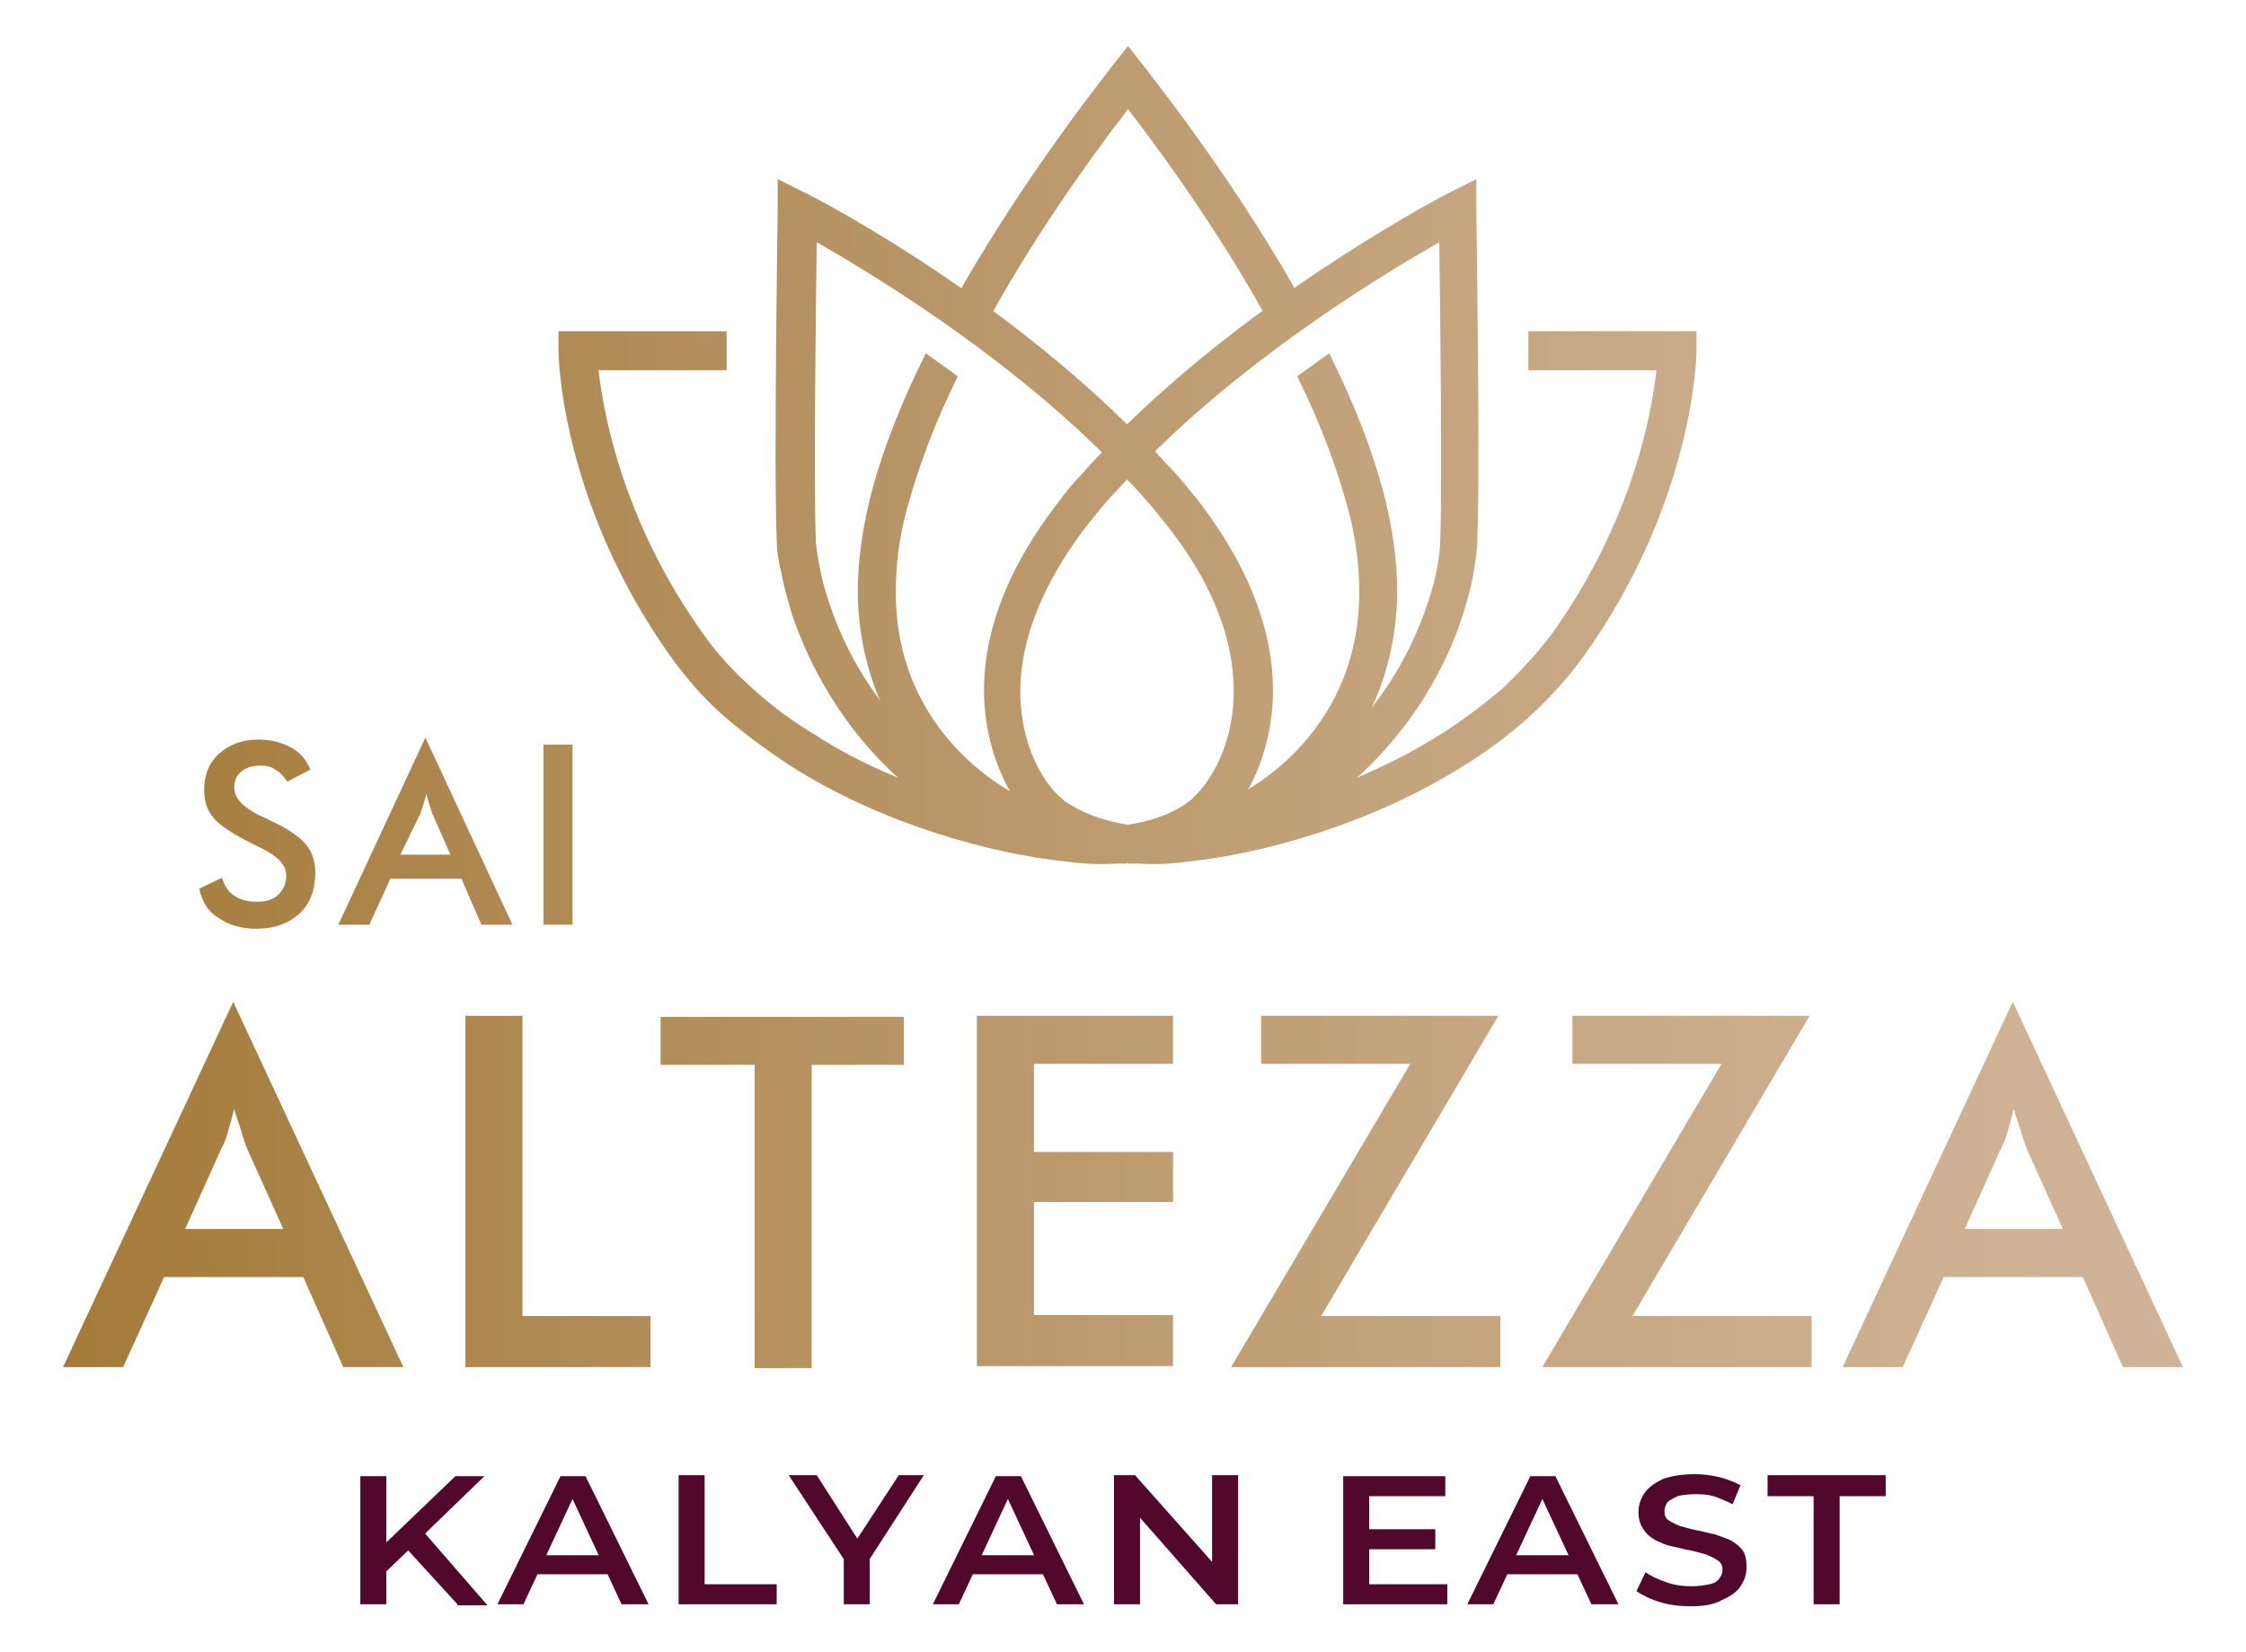
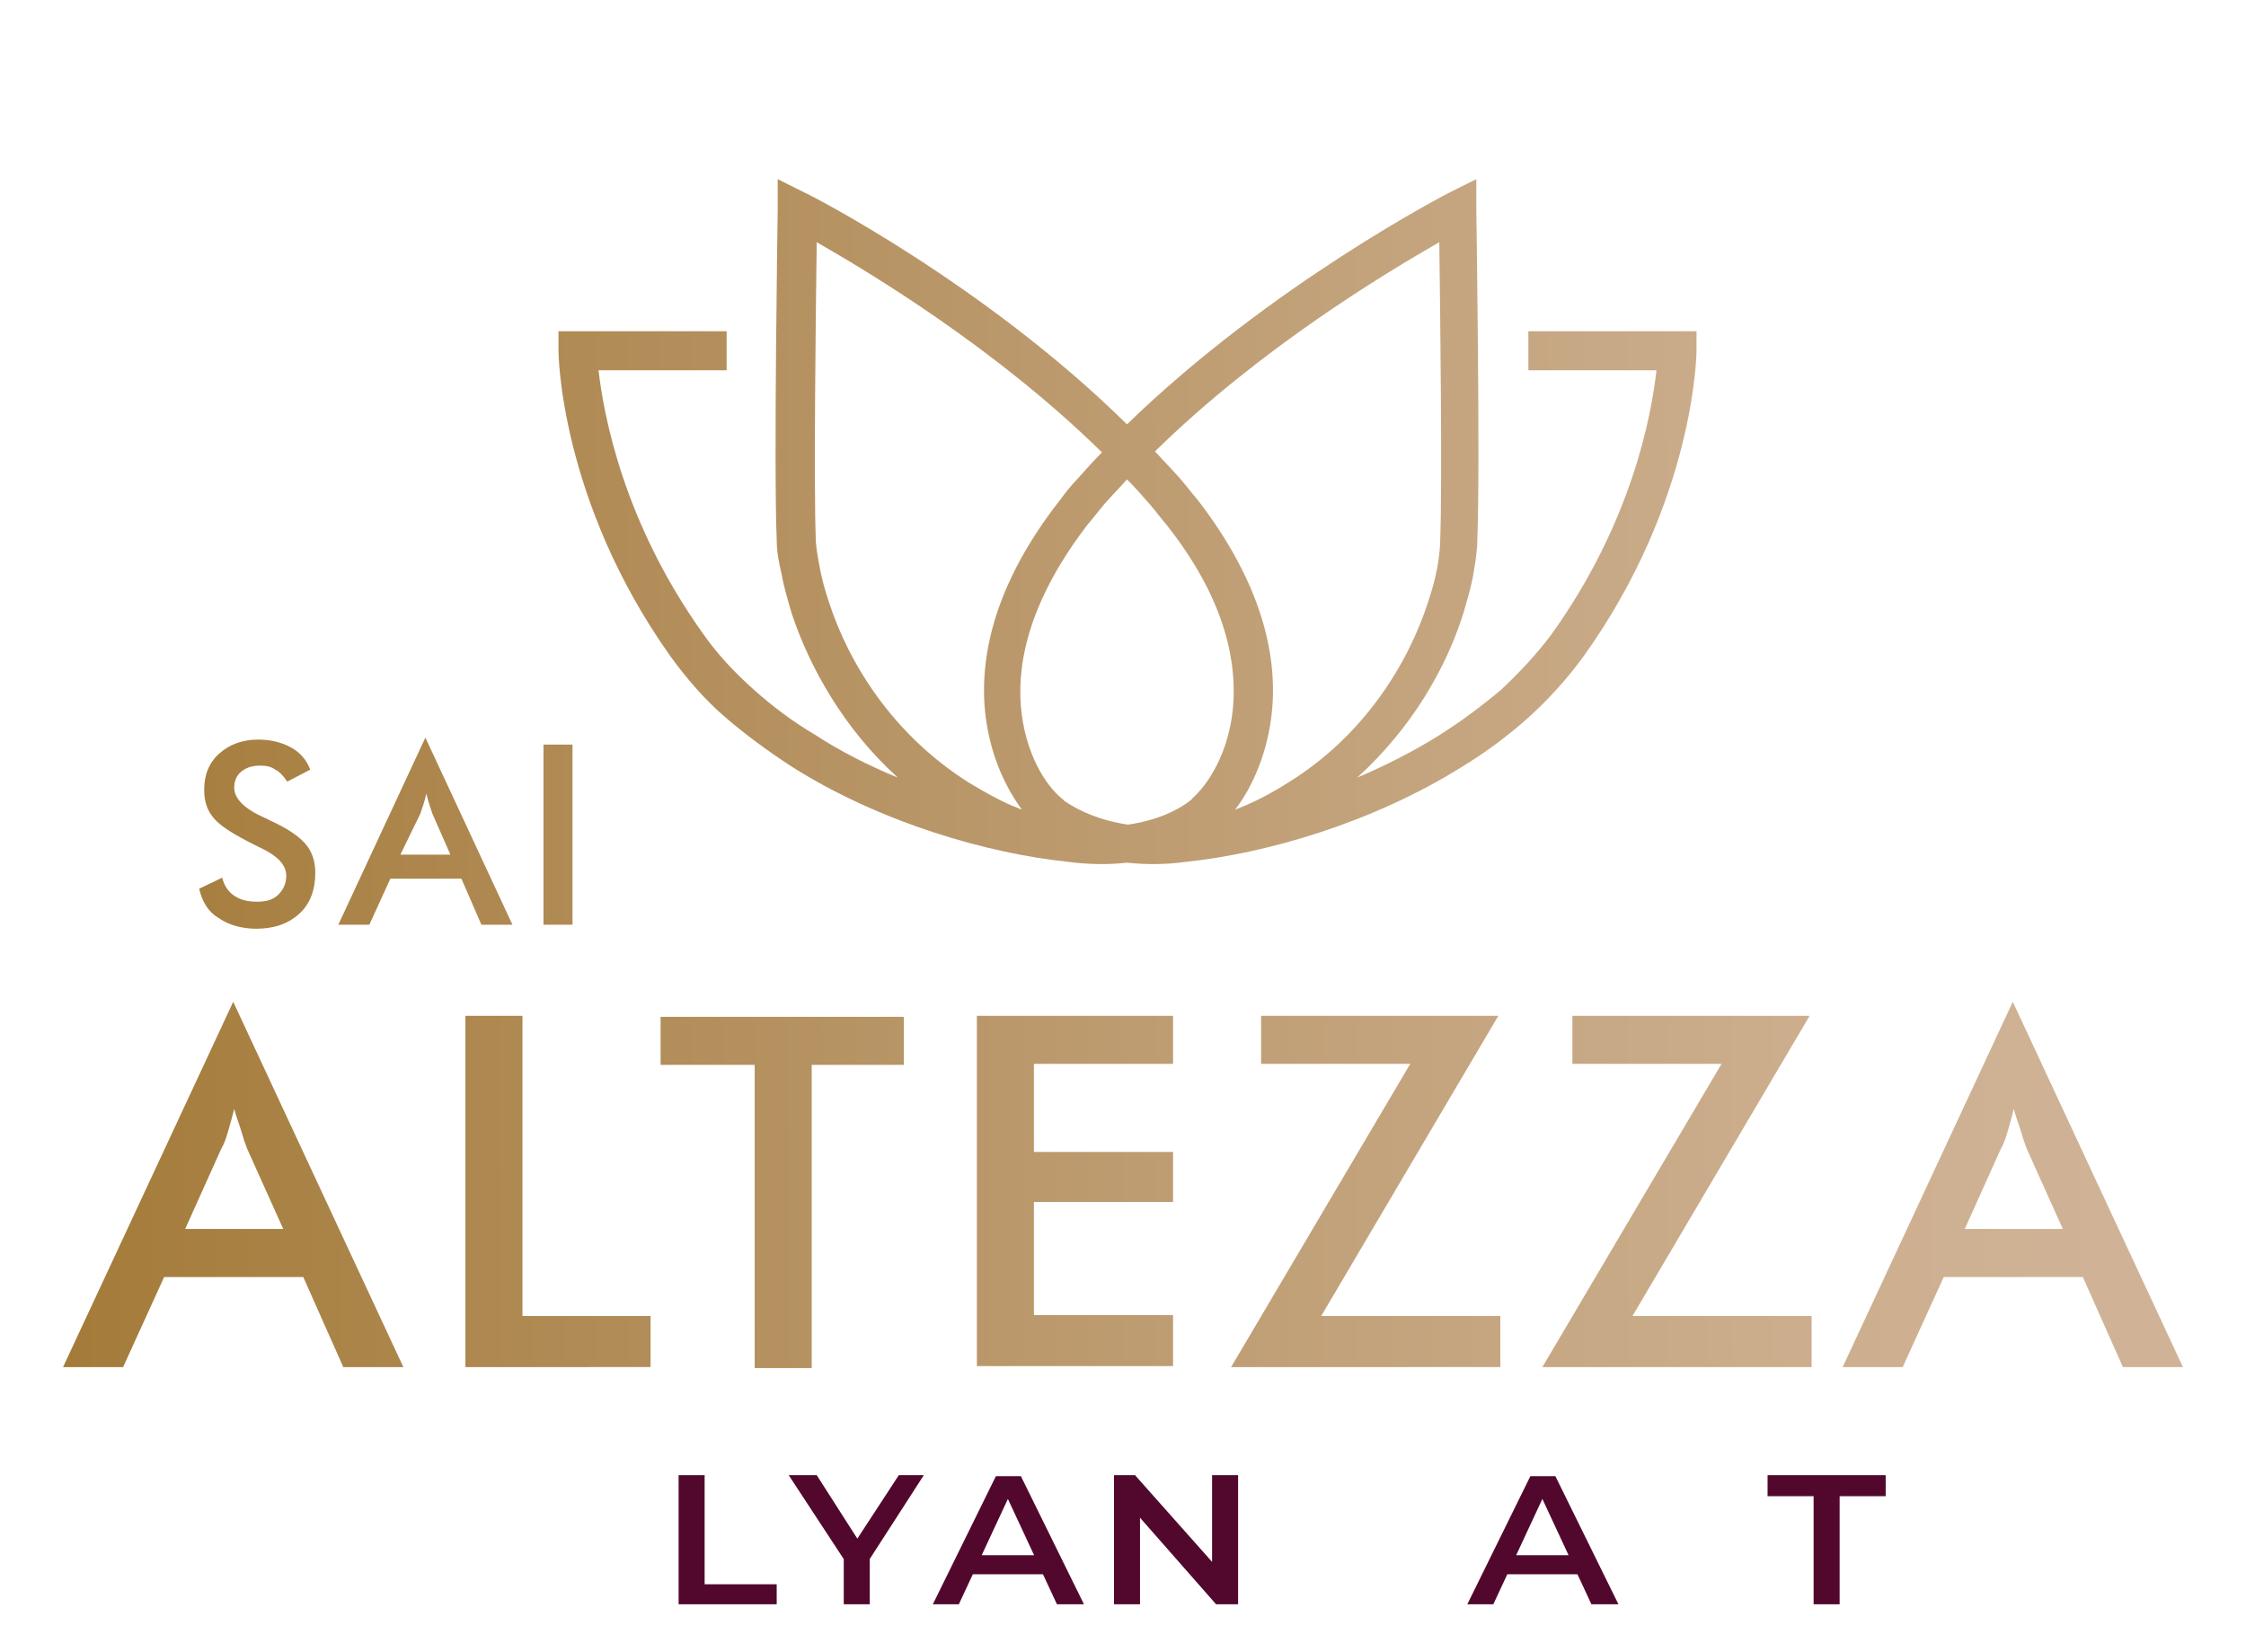
<svg xmlns="http://www.w3.org/2000/svg" version="1.1" id="Layer_1" x="0px" y="0px" viewBox="0 0 224.4 165.1" style="enable-background:new 0 0 224.4 165.1;" xml:space="preserve">
  <style type="text/css">
	.st0{fill-rule:evenodd;clip-rule:evenodd;fill:#52082C;}
	.st1{clip-path:url(#SVGID_00000050650486386214617990000008263279707961764796_);}
	.st2{clip-path:url(#SVGID_00000155134178924798313240000002093703530309374112_);}
	.st3{fill:#BE9D2F;}
	.st4{fill:none;stroke:#BE9D2F;stroke-width:0.5;stroke-miterlimit:2.613;}
	.st5{fill:#FFFFFF;}
	.st6{fill:#E6E7E8;}
	.st7{fill-rule:evenodd;clip-rule:evenodd;fill:#F15D2F;}
	.st8{fill:#221D1F;}
	.st9{fill:none;stroke:#221D1F;stroke-width:0.216;stroke-miterlimit:2.613;}
	.st10{fill-rule:evenodd;clip-rule:evenodd;fill:#FFFFFF;}
	.st11{fill-rule:evenodd;clip-rule:evenodd;fill:#444444;}
	.st12{fill-rule:evenodd;clip-rule:evenodd;fill:#A91E3B;}
	.st13{fill:#005B32;}
	.st14{fill-rule:evenodd;clip-rule:evenodd;fill:#005B32;}
	.st15{fill-rule:evenodd;clip-rule:evenodd;fill:#B7262C;}
	.st16{fill-rule:evenodd;clip-rule:evenodd;fill:#A6CE39;}
	.st17{fill:#2C767D;}
	.st18{fill:#F15A22;}
	.st19{fill-rule:evenodd;clip-rule:evenodd;fill:#806A50;}
	.st20{fill-rule:evenodd;clip-rule:evenodd;fill:#FFFCD5;}
	.st21{fill-rule:evenodd;clip-rule:evenodd;fill:#D2AB67;}
	.st22{fill-rule:evenodd;clip-rule:evenodd;fill:#71543E;}
	.st23{fill-rule:evenodd;clip-rule:evenodd;fill:#D9BD3C;}
	.st24{fill:#D9BD3C;}
	.st25{fill-rule:evenodd;clip-rule:evenodd;fill:#B29257;}
	.st26{fill:none;}
	
		.st27{clip-path:url(#SVGID_00000137836027300846424640000006746997260101332918_);fill-rule:evenodd;clip-rule:evenodd;fill:#52082C;}
	.st28{clip-path:url(#SVGID_00000137836027300846424640000006746997260101332918_);}
	
		.st29{clip-path:url(#SVGID_00000103223469565865698250000014308381719439516591_);fill:url(#SVGID_00000169518076090036586980000015338666761568002208_);}
	.st30{clip-path:url(#SVGID_00000101097454338235948210000004853946842083768745_);}
	.st31{clip-path:url(#SVGID_00000137836027300846424640000006746997260101332918_);fill:#4D0934;}
	.st32{clip-path:url(#SVGID_00000137836027300846424640000006746997260101332918_);fill:#E6E7E8;}
	.st33{clip-path:url(#SVGID_00000137836027300846424640000006746997260101332918_);fill:#BE9D2F;}
	
		.st34{clip-path:url(#SVGID_00000137836027300846424640000006746997260101332918_);fill-rule:evenodd;clip-rule:evenodd;fill:#A58930;}
	.st35{clip-path:url(#SVGID_00000091714471540818491970000015201181399442907781_);}
	.st36{clip-path:url(#SVGID_00000085218068335720248960000001986917953558579352_);}
	.st37{clip-path:url(#SVGID_00000089563813335145265370000007361245095884125839_);}
	.st38{clip-path:url(#SVGID_00000170270800864442405650000017798972605728355254_);}
	
		.st39{clip-path:url(#SVGID_00000137836027300846424640000006746997260101332918_);fill:none;stroke:#FFFFFF;stroke-width:1;stroke-miterlimit:2.613;}
	.st40{clip-path:url(#SVGID_00000088822419621937830220000015495126521858412693_);}
	.st41{clip-path:url(#SVGID_00000101784611604814720400000001410144125361892540_);}
	.st42{clip-path:url(#SVGID_00000051348692990113602560000015961190918872260741_);}
	.st43{clip-path:url(#SVGID_00000143590999777489570810000008975042258499025557_);}
	.st44{clip-path:url(#SVGID_00000101082574983934274890000002235947798251435418_);}
	.st45{clip-path:url(#SVGID_00000140721597125057835070000009206909418932388793_);}
	.st46{clip-path:url(#SVGID_00000134239224430781682540000012578678092895108495_);}
	.st47{clip-path:url(#SVGID_00000001621840958011599290000011750011717615636353_);}
	.st48{clip-path:url(#SVGID_00000013906766362970716340000003060710896547389628_);}
	.st49{clip-path:url(#SVGID_00000114037014991753539880000004082873926471455891_);}
	.st50{clip-path:url(#SVGID_00000058563286613606976170000000347737369739508653_);}
	.st51{clip-path:url(#SVGID_00000038405054234880360740000017025475363515462534_);}
	
		.st52{clip-path:url(#SVGID_00000001621840958011599290000011750011717615636353_);fill-rule:evenodd;clip-rule:evenodd;fill:#52082C;}
	.st53{clip-path:url(#SVGID_00000001621840958011599290000011750011717615636353_);fill:#FFFFFF;}
	.st54{clip-path:url(#SVGID_00000001621840958011599290000011750011717615636353_);fill:#D9BD3C;}
	
		.st55{clip-path:url(#SVGID_00000001621840958011599290000011750011717615636353_);fill-rule:evenodd;clip-rule:evenodd;fill:#A58930;}
	.st56{clip-path:url(#SVGID_00000019646654292849590510000016531123761375291032_);}
	
		.st57{clip-path:url(#SVGID_00000001621840958011599290000011750011717615636353_);fill-rule:evenodd;clip-rule:evenodd;fill:#A6CE39;}
	
		.st58{clip-path:url(#SVGID_00000001621840958011599290000011750011717615636353_);fill-rule:evenodd;clip-rule:evenodd;fill:#FFFFFF;}
	.st59{clip-path:url(#SVGID_00000001621840958011599290000011750011717615636353_);fill:#2C767D;}
	.st60{clip-path:url(#SVGID_00000001621840958011599290000011750011717615636353_);fill:#F15A22;}
	
		.st61{clip-path:url(#SVGID_00000098907078199797516110000014966611304127857052_);fill-rule:evenodd;clip-rule:evenodd;fill:#52082C;}
	
		.st62{clip-path:url(#SVGID_00000098907078199797516110000014966611304127857052_);fill-rule:evenodd;clip-rule:evenodd;fill:#A58930;}
	.st63{clip-path:url(#SVGID_00000098907078199797516110000014966611304127857052_);fill:#FFFFFF;}
	
		.st64{clip-path:url(#SVGID_00000098907078199797516110000014966611304127857052_);fill-rule:evenodd;clip-rule:evenodd;fill:#BE9D2F;}
	.st65{clip-path:url(#SVGID_00000098907078199797516110000014966611304127857052_);}
	.st66{clip-path:url(#SVGID_00000172404613514245651810000013186849962020773554_);}
	.st67{clip-path:url(#SVGID_00000079463691497388147930000005404767800234789815_);}
	
		.st68{clip-path:url(#SVGID_00000098907078199797516110000014966611304127857052_);fill-rule:evenodd;clip-rule:evenodd;fill:#8B8A8A;}
	.st69{clip-path:url(#SVGID_00000179628518055830801640000010598121269578169232_);}
	.st70{clip-path:url(#SVGID_00000075162915862531777650000018169092086532945301_);}
	.st71{clip-path:url(#SVGID_00000125601048251287732290000004531099620001005195_);}
	.st72{clip-path:url(#SVGID_00000085945032072193953770000007507654314174326674_);}
	
		.st73{clip-path:url(#SVGID_00000177478253761890281240000008071555542807624880_);fill-rule:evenodd;clip-rule:evenodd;fill:#52082C;}
	
		.st74{clip-path:url(#SVGID_00000177478253761890281240000008071555542807624880_);fill-rule:evenodd;clip-rule:evenodd;fill:#A58930;}
	.st75{clip-path:url(#SVGID_00000177478253761890281240000008071555542807624880_);fill:#FFFFFF;}
	
		.st76{clip-path:url(#SVGID_00000177478253761890281240000008071555542807624880_);fill-rule:evenodd;clip-rule:evenodd;fill:#BE9D2F;}
	.st77{clip-path:url(#SVGID_00000177478253761890281240000008071555542807624880_);}
	.st78{clip-path:url(#SVGID_00000049927952650642504970000018160326255039117459_);}
	.st79{clip-path:url(#SVGID_00000016754727841021256740000017516960432501823666_);}
	.st80{clip-path:url(#SVGID_00000036972999186925103640000014439474610062874010_);}
	.st81{clip-path:url(#SVGID_00000177478253761890281240000008071555542807624880_);fill:#CE8F67;}
	.st82{clip-path:url(#SVGID_00000035505808545955189930000004011045384531498399_);}
	.st83{clip-path:url(#SVGID_00000023988548515581570750000015734468701776565936_);}
	.st84{clip-path:url(#SVGID_00000177478253761890281240000008071555542807624880_);fill:#A58930;}
	
		.st85{clip-path:url(#SVGID_00000177478253761890281240000008071555542807624880_);fill:none;stroke:#A58930;stroke-width:2;stroke-miterlimit:2.613;}
	
		.st86{clip-path:url(#SVGID_00000177478253761890281240000008071555542807624880_);fill:none;stroke:#FFFFFF;stroke-width:2;stroke-miterlimit:2.613;}
	
		.st87{clip-path:url(#SVGID_00000055684859025815528250000006514437563233648777_);fill-rule:evenodd;clip-rule:evenodd;fill:#52082C;}
	
		.st88{clip-path:url(#SVGID_00000055684859025815528250000006514437563233648777_);fill-rule:evenodd;clip-rule:evenodd;fill:#A58930;}
	
		.st89{clip-path:url(#SVGID_00000055684859025815528250000006514437563233648777_);fill-rule:evenodd;clip-rule:evenodd;fill:#BE9D2F;}
	.st90{clip-path:url(#SVGID_00000055684859025815528250000006514437563233648777_);fill:#FFFFFF;}
	.st91{clip-path:url(#SVGID_00000055684859025815528250000006514437563233648777_);}
	.st92{clip-path:url(#SVGID_00000055688378748524821730000014033288883771027629_);}
	.st93{clip-path:url(#SVGID_00000077322261659566795270000007565663937447784850_);}
	.st94{clip-path:url(#SVGID_00000178911196883545768410000004254697480634675332_);}
	.st95{clip-path:url(#SVGID_00000055684859025815528250000006514437563233648777_);fill:#A58930;}
	
		.st96{clip-path:url(#SVGID_00000055684859025815528250000006514437563233648777_);fill:none;stroke:#A58930;stroke-width:2;stroke-miterlimit:2.613;}
	
		.st97{clip-path:url(#SVGID_00000055684859025815528250000006514437563233648777_);fill:none;stroke:#FFFFFF;stroke-width:2;stroke-miterlimit:2.613;}
	.st98{clip-path:url(#SVGID_00000007427305774915155300000009986650249389066651_);}
	.st99{clip-path:url(#SVGID_00000055684859025815528250000006514437563233648777_);fill:#CE8F67;}
	
		.st100{clip-path:url(#SVGID_00000055684859025815528250000006514437563233648777_);fill-rule:evenodd;clip-rule:evenodd;fill:#A7A9AC;}
	
		.st101{clip-path:url(#SVGID_00000055684859025815528250000006514437563233648777_);fill:none;stroke:#000001;stroke-width:0.5;stroke-linecap:round;stroke-linejoin:round;stroke-miterlimit:2.613;}
	
		.st102{clip-path:url(#SVGID_00000055684859025815528250000006514437563233648777_);fill-rule:evenodd;clip-rule:evenodd;fill:#FFFFFF;}
	.st103{clip-path:url(#SVGID_00000055684859025815528250000006514437563233648777_);fill:#000001;}
	
		.st104{clip-path:url(#SVGID_00000020361248667635323270000017660565829734657437_);fill-rule:evenodd;clip-rule:evenodd;fill:#52082C;}
	
		.st105{clip-path:url(#SVGID_00000020361248667635323270000017660565829734657437_);fill-rule:evenodd;clip-rule:evenodd;fill:#A58930;}
	
		.st106{clip-path:url(#SVGID_00000020361248667635323270000017660565829734657437_);fill-rule:evenodd;clip-rule:evenodd;fill:#BE9D2F;}
	.st107{clip-path:url(#SVGID_00000020361248667635323270000017660565829734657437_);fill:#FFFFFF;}
	.st108{clip-path:url(#SVGID_00000020361248667635323270000017660565829734657437_);}
	.st109{clip-path:url(#SVGID_00000062181431090858306430000008745426675875410366_);}
	.st110{clip-path:url(#SVGID_00000010306790458246860430000017711407954882641311_);}
	.st111{clip-path:url(#SVGID_00000020361248667635323270000017660565829734657437_);fill:#A58930;}
	
		.st112{clip-path:url(#SVGID_00000020361248667635323270000017660565829734657437_);fill:none;stroke:#A58930;stroke-width:2;stroke-miterlimit:2.613;}
	
		.st113{clip-path:url(#SVGID_00000020361248667635323270000017660565829734657437_);fill:none;stroke:#FFFFFF;stroke-width:2;stroke-miterlimit:2.613;}
	.st114{clip-path:url(#SVGID_00000091015111441564395380000005359456670150235066_);}
	.st115{clip-path:url(#SVGID_00000111188212979426924580000006280654611359320987_);}
	.st116{clip-path:url(#SVGID_00000020361248667635323270000017660565829734657437_);fill:#CE8F67;}
	
		.st117{clip-path:url(#SVGID_00000020361248667635323270000017660565829734657437_);fill-rule:evenodd;clip-rule:evenodd;fill:#A7A9AC;}
	
		.st118{clip-path:url(#SVGID_00000020361248667635323270000017660565829734657437_);fill:none;stroke:#000001;stroke-width:0.5;stroke-linecap:round;stroke-linejoin:round;stroke-miterlimit:2.613;}
	
		.st119{clip-path:url(#SVGID_00000020361248667635323270000017660565829734657437_);fill-rule:evenodd;clip-rule:evenodd;fill:#FFFFFF;}
	.st120{clip-path:url(#SVGID_00000020361248667635323270000017660565829734657437_);fill:#000001;}
	
		.st121{clip-path:url(#SVGID_00000029742248198099959570000000451261422379196859_);fill-rule:evenodd;clip-rule:evenodd;fill:#52082C;}
	.st122{clip-path:url(#SVGID_00000029742248198099959570000000451261422379196859_);}
	.st123{clip-path:url(#SVGID_00000114775599622867011580000014090902756450742151_);}
	.st124{clip-path:url(#SVGID_00000168103009583886339090000003574630093696593042_);}
	.st125{clip-path:url(#SVGID_00000131331818444054392980000015444523803184015785_);}
	
		.st126{clip-path:url(#SVGID_00000029742248198099959570000000451261422379196859_);fill-rule:evenodd;clip-rule:evenodd;fill:#A58930;}
	.st127{clip-path:url(#SVGID_00000029742248198099959570000000451261422379196859_);fill:#FFFFFF;}
	
		.st128{clip-path:url(#SVGID_00000029742248198099959570000000451261422379196859_);fill-rule:evenodd;clip-rule:evenodd;fill:#BE9D2F;}
	.st129{clip-path:url(#SVGID_00000088124873405228714300000000002358341396078992_);}
	
		.st130{clip-path:url(#SVGID_00000029742248198099959570000000451261422379196859_);fill:none;stroke:#000000;stroke-width:0.5;stroke-miterlimit:2.613;}
	.st131{clip-path:url(#SVGID_00000067232316068016344120000016255334573745484430_);}
	.st132{clip-path:url(#SVGID_00000129886662584017503280000001861787950010830234_);}
	.st133{clip-path:url(#SVGID_00000167367648484433417520000015119819237213713300_);}
	.st134{clip-path:url(#SVGID_00000054238310998334979110000001461916138882007479_);}
	.st135{clip-path:url(#SVGID_00000168078402209864440970000016643197965203538084_);}
	.st136{clip-path:url(#SVGID_00000036253970680368922070000002817589174158387085_);}
	.st137{clip-path:url(#SVGID_00000145737145161812463710000016900175400467959428_);}
	.st138{clip-path:url(#SVGID_00000001634930671027742230000014171680025460713881_);}
	.st139{clip-path:url(#SVGID_00000153679805981901173000000010513713517011243398_);}
	.st140{clip-path:url(#SVGID_00000046332930365896171660000001440841913708839319_);}
	.st141{clip-path:url(#SVGID_00000046325592349247089720000002482677511977575089_);}
	
		.st142{clip-path:url(#SVGID_00000175312353093074478880000003663369015994932151_);fill-rule:evenodd;clip-rule:evenodd;fill:#52082C;}
	
		.st143{clip-path:url(#SVGID_00000175312353093074478880000003663369015994932151_);fill-rule:evenodd;clip-rule:evenodd;fill:#A58930;}
	
		.st144{clip-path:url(#SVGID_00000175312353093074478880000003663369015994932151_);fill-rule:evenodd;clip-rule:evenodd;fill:#BE9D2F;}
	.st145{clip-path:url(#SVGID_00000175312353093074478880000003663369015994932151_);fill:#FFFFFF;}
	.st146{clip-path:url(#SVGID_00000175312353093074478880000003663369015994932151_);}
	.st147{clip-path:url(#SVGID_00000173131622045382776940000001497069582197795718_);}
	.st148{clip-path:url(#SVGID_00000057844413202988654750000015818317552353605818_);}
	.st149{clip-path:url(#SVGID_00000175312353093074478880000003663369015994932151_);fill:#D9BD3C;}
	.st150{clip-path:url(#SVGID_00000014605422309796381190000012369051418111224205_);}
	
		.st151{clip-path:url(#SVGID_00000181794856052537323380000017073495031254326943_);fill-rule:evenodd;clip-rule:evenodd;fill:#52082C;}
	.st152{clip-path:url(#SVGID_00000181794856052537323380000017073495031254326943_);}
	.st153{clip-path:url(#SVGID_00000120549282385272668830000008476320811477622662_);}
	.st154{clip-path:url(#SVGID_00000151514089122393119010000012976148424093932169_);}
	.st155{clip-path:url(#SVGID_00000075852489312657128370000002646367331069682322_);}
	.st156{clip-path:url(#SVGID_00000039122188764750972020000012939971382105940156_);}
	
		.st157{clip-path:url(#SVGID_00000181794856052537323380000017073495031254326943_);fill-rule:evenodd;clip-rule:evenodd;fill:#BE9D2F;}
	.st158{clip-path:url(#SVGID_00000181794856052537323380000017073495031254326943_);fill:#D9BD3C;}
	
		.st159{clip-path:url(#SVGID_00000181794856052537323380000017073495031254326943_);fill:none;stroke:#D9BD3C;stroke-width:0.5;stroke-miterlimit:2.613;}
	.st160{clip-path:url(#SVGID_00000181794856052537323380000017073495031254326943_);fill:#FFFFFF;}
	
		.st161{clip-path:url(#SVGID_00000015318218332329566160000007293327377462767038_);fill-rule:evenodd;clip-rule:evenodd;fill:#52082C;}
	.st162{clip-path:url(#SVGID_00000015318218332329566160000007293327377462767038_);fill:#D9BD3C;}
	
		.st163{clip-path:url(#SVGID_00000015318218332329566160000007293327377462767038_);fill-rule:evenodd;clip-rule:evenodd;fill:#A58930;}
	.st164{clip-path:url(#SVGID_00000015318218332329566160000007293327377462767038_);fill:#FFFFFF;}
	.st165{clip-path:url(#SVGID_00000015318218332329566160000007293327377462767038_);}
	.st166{clip-path:url(#SVGID_00000099646480527225668140000009735183100536064924_);}
	.st167{clip-path:url(#SVGID_00000109709554661147771740000002703129969391034246_);}
	
		.st168{clip-path:url(#SVGID_00000015318218332329566160000007293327377462767038_);fill:none;stroke:#FED09E;stroke-width:2;stroke-linecap:round;stroke-linejoin:round;stroke-miterlimit:2.613;}
	.st169{clip-path:url(#SVGID_00000103985061740872397830000016845000250423623070_);}
	.st170{clip-path:url(#SVGID_00000175288586982689770320000015516785534267169966_);}
	.st171{clip-path:url(#SVGID_00000083779835830971250560000009943384302921553798_);}
	.st172{clip-path:url(#SVGID_00000035496151659631984190000014263289333101239469_);}
	.st173{clip-path:url(#SVGID_00000128455657682554319550000014879846417315059095_);}
	.st174{clip-path:url(#SVGID_00000176035933132219897380000003226138147979122561_);}
	.st175{clip-path:url(#SVGID_00000170961123814010474310000004311678128112786577_);}
	.st176{clip-path:url(#SVGID_00000060751536771288077790000002721826922000695207_);}
	.st177{clip-path:url(#SVGID_00000178180573523914050710000001070161201442803636_);}
	.st178{clip-path:url(#SVGID_00000139251520336046602280000014080806851644466583_);}
	.st179{clip-path:url(#SVGID_00000160872553942088386860000014629465428380233914_);}
	.st180{clip-path:url(#SVGID_00000168801499767667903620000001981891205819536558_);}
	.st181{clip-path:url(#SVGID_00000098942254352531371200000017586156132076867729_);}
	.st182{clip-path:url(#SVGID_00000163761995726805646960000016779363140261787291_);}
	.st183{clip-path:url(#SVGID_00000015344268102545699690000013451871089610201730_);}
	.st184{clip-path:url(#SVGID_00000034081313606747280380000003202564409658321823_);}
	
		.st185{clip-path:url(#SVGID_00000015318218332329566160000007293327377462767038_);fill-rule:evenodd;clip-rule:evenodd;fill:#BE9D2F;}
	
		.st186{clip-path:url(#SVGID_00000108995538123367354440000003386545423134925729_);fill-rule:evenodd;clip-rule:evenodd;fill:#52082C;}
	
		.st187{clip-path:url(#SVGID_00000108995538123367354440000003386545423134925729_);fill-rule:evenodd;clip-rule:evenodd;fill:#5E0C33;}
	.st188{clip-path:url(#SVGID_00000108995538123367354440000003386545423134925729_);}
	.st189{clip-path:url(#SVGID_00000039852731756263028010000008545827002489529488_);}
	.st190{clip-path:url(#SVGID_00000054978202365695089550000006245993876275324592_);}
	.st191{clip-path:url(#SVGID_00000125560772343665886290000010376567643523997061_);}
	.st192{clip-path:url(#SVGID_00000062913220228260152990000003906695338554465687_);}
	.st193{clip-path:url(#SVGID_00000108995538123367354440000003386545423134925729_);fill:#BE9D2F;}
	
		.st194{clip-path:url(#SVGID_00000108995538123367354440000003386545423134925729_);fill-rule:evenodd;clip-rule:evenodd;fill:#BE9D2F;}
	.st195{clip-path:url(#SVGID_00000109007945944567225390000000332646744427162771_);}
	.st196{clip-path:url(#SVGID_00000110471504814193745590000009068309725815760801_);}
	.st197{clip-path:url(#SVGID_00000033343597735337327470000007885186642264938408_);}
	.st198{clip-path:url(#SVGID_00000108995538123367354440000003386545423134925729_);fill:#FFFFFF;}
	
		.st199{clip-path:url(#SVGID_00000108995538123367354440000003386545423134925729_);fill:none;stroke:#A58930;stroke-width:0.5;stroke-miterlimit:22.926;}
	.st200{clip-path:url(#SVGID_00000045591138581066731630000002152184203697827219_);}
	
		.st201{clip-path:url(#SVGID_00000108995538123367354440000003386545423134925729_);fill-rule:evenodd;clip-rule:evenodd;fill:#BCBDC0;}
	.st202{clip-path:url(#SVGID_00000019671300610471303290000010889055974231630748_);}
	.st203{clip-path:url(#SVGID_00000142856354410696432560000000289074913774366143_);}
	
		.st204{clip-path:url(#SVGID_00000108995538123367354440000003386545423134925729_);fill-rule:evenodd;clip-rule:evenodd;fill:#939598;}
	.st205{clip-path:url(#SVGID_00000127740320714126880550000000034659317417967787_);}
	.st206{clip-path:url(#SVGID_00000099638067897616962030000008292006496296803751_);}
	.st207{clip-path:url(#SVGID_00000085945563556604774370000013134363337190653065_);}
	.st208{clip-path:url(#SVGID_00000027574523826006967030000011029987743687340678_);}
	.st209{clip-path:url(#SVGID_00000095326101640220062150000004898847726614607794_);}
	.st210{clip-path:url(#SVGID_00000136377298982115424960000016335468830084953266_);}
	
		.st211{clip-path:url(#SVGID_00000027574523826006967030000011029987743687340678_);fill-rule:evenodd;clip-rule:evenodd;fill:#52082C;}
	
		.st212{clip-path:url(#SVGID_00000027574523826006967030000011029987743687340678_);fill-rule:evenodd;clip-rule:evenodd;fill:#D9BD3C;}
	.st213{clip-path:url(#SVGID_00000027574523826006967030000011029987743687340678_);fill:#D9BD3C;}
	
		.st214{clip-path:url(#SVGID_00000027574523826006967030000011029987743687340678_);fill-rule:evenodd;clip-rule:evenodd;fill:#BE9D2F;}
	
		.st215{clip-path:url(#SVGID_00000027574523826006967030000011029987743687340678_);fill-rule:evenodd;clip-rule:evenodd;fill:#404041;}
	.st216{clip-path:url(#SVGID_00000059273158178171320110000003144534813934831491_);}
	.st217{clip-path:url(#SVGID_00000122706021914920635870000001581188784608990631_);}
	.st218{clip-path:url(#SVGID_00000164503070437946750330000017158727734966134449_);}
	.st219{clip-path:url(#SVGID_00000015328545454288038920000011260744818195551678_);}
	.st220{clip-path:url(#SVGID_00000157280329885508900980000002549644118197105327_);}
	.st221{clip-path:url(#SVGID_00000065069012176697163250000003363109202697173383_);}
	.st222{clip-path:url(#SVGID_00000173849479953230671080000002030659193925005485_);}
	.st223{clip-path:url(#SVGID_00000178185587143195014940000009917633740187302333_);}
	.st224{clip-path:url(#SVGID_00000183970531715449799660000018368896884636974514_);}
	.st225{clip-path:url(#SVGID_00000150087724103749195860000012895958669433253552_);}
	.st226{clip-path:url(#SVGID_00000027574523826006967030000011029987743687340678_);fill:#3F0F23;}
	
		.st227{clip-path:url(#SVGID_00000100354709045989878030000001646591051068574105_);fill-rule:evenodd;clip-rule:evenodd;fill:#52082C;}
	.st228{clip-path:url(#SVGID_00000100354709045989878030000001646591051068574105_);fill:#FFFFFF;}
	.st229{clip-path:url(#SVGID_00000100354709045989878030000001646591051068574105_);}
	.st230{clip-path:url(#SVGID_00000135675508507117587050000012775827452119319680_);}
	
		.st231{clip-path:url(#SVGID_00000100354709045989878030000001646591051068574105_);fill-rule:evenodd;clip-rule:evenodd;fill:#BE9D2F;}
	
		.st232{clip-path:url(#SVGID_00000100354709045989878030000001646591051068574105_);fill-rule:evenodd;clip-rule:evenodd;fill:#BCBDC0;}
	
		.st233{clip-path:url(#SVGID_00000100354709045989878030000001646591051068574105_);fill-rule:evenodd;clip-rule:evenodd;fill:#F58220;}
	.st234{clip-path:url(#SVGID_00000100354709045989878030000001646591051068574105_);fill-rule:evenodd;clip-rule:evenodd;}
	
		.st235{clip-path:url(#SVGID_00000100354709045989878030000001646591051068574105_);fill-rule:evenodd;clip-rule:evenodd;fill:#F8ABAD;}
	
		.st236{clip-path:url(#SVGID_00000100354709045989878030000001646591051068574105_);fill:none;stroke:#FFFFFF;stroke-width:0.936;stroke-miterlimit:2.613;}
	
		.st237{clip-path:url(#SVGID_00000100354709045989878030000001646591051068574105_);fill-rule:evenodd;clip-rule:evenodd;fill:#D2E288;}
	
		.st238{clip-path:url(#SVGID_00000100354709045989878030000001646591051068574105_);fill-rule:evenodd;clip-rule:evenodd;fill:#A54686;}
	.st239{clip-path:url(#SVGID_00000100354709045989878030000001646591051068574105_);fill:#0095DA;}
	
		.st240{clip-path:url(#SVGID_00000100354709045989878030000001646591051068574105_);fill-rule:evenodd;clip-rule:evenodd;fill:#FFF200;}
	
		.st241{clip-path:url(#SVGID_00000100354709045989878030000001646591051068574105_);fill:none;stroke:#000000;stroke-width:0.216;stroke-miterlimit:2.613;}
	
		.st242{clip-path:url(#SVGID_00000100354709045989878030000001646591051068574105_);fill-rule:evenodd;clip-rule:evenodd;fill:#0095DA;}
	.st243{clip-path:url(#SVGID_00000100354709045989878030000001646591051068574105_);fill:#ED1C24;}
	.st244{clip-path:url(#SVGID_00000100354709045989878030000001646591051068574105_);fill:#FFCE7B;}
	
		.st245{clip-path:url(#SVGID_00000100354709045989878030000001646591051068574105_);fill-rule:evenodd;clip-rule:evenodd;fill:#ED1C24;}
	.st246{clip-path:url(#SVGID_00000100354709045989878030000001646591051068574105_);fill:#F58220;}
	
		.st247{clip-path:url(#SVGID_00000100354709045989878030000001646591051068574105_);fill-rule:evenodd;clip-rule:evenodd;fill:#939598;}
	
		.st248{clip-path:url(#SVGID_00000100354709045989878030000001646591051068574105_);fill-rule:evenodd;clip-rule:evenodd;fill:#D1D3D4;}
	
		.st249{clip-path:url(#SVGID_00000100354709045989878030000001646591051068574105_);fill-rule:evenodd;clip-rule:evenodd;fill:#FFFFFF;}
	
		.st250{clip-path:url(#SVGID_00000100354709045989878030000001646591051068574105_);fill-rule:evenodd;clip-rule:evenodd;fill:#2E3192;}
	
		.st251{clip-path:url(#SVGID_00000100354709045989878030000001646591051068574105_);fill:none;stroke:#000000;stroke-width:0.5;stroke-miterlimit:2.613;}
	
		.st252{clip-path:url(#SVGID_00000100354709045989878030000001646591051068574105_);fill:none;stroke:#000000;stroke-width:1;stroke-miterlimit:2.613;}
	
		.st253{clip-path:url(#SVGID_00000100354709045989878030000001646591051068574105_);fill:none;stroke:#FFFFFF;stroke-width:1;stroke-miterlimit:2.613;}
	.st254{fill:url(#SVGID_00000029037168540076761840000005471706850558011558_);}
	.st255{fill:url(#SVGID_00000160902959717868301290000003589708968877343620_);}
	.st256{fill:url(#SVGID_00000062156684895474986650000009200779451363777686_);}
	.st257{fill:url(#SVGID_00000119808049540690260530000011780858087244884915_);}
	.st258{fill:url(#SVGID_00000069392344279079746630000006834861264440829583_);}
	.st259{fill:url(#SVGID_00000073711338419958932420000011695942931162744448_);}
	.st260{fill:url(#SVGID_00000093146952860086090660000002616304800837980853_);}
	.st261{fill:url(#SVGID_00000101801727845294337040000015286688158893199293_);}
	.st262{fill:#52082C;}
	.st263{fill:url(#SVGID_00000062151851482878471020000016147928852910793873_);}
	.st264{fill:url(#SVGID_00000092457746359515851200000006961576250081977741_);}
	.st265{fill:url(#SVGID_00000084520089734949625200000005990370584893076368_);}
	.st266{fill:url(#SVGID_00000087413070839173800160000018406156157844551312_);}
</style>
  <g>
    <g>
-       <path class="st262" d="M45.7,160.3l-5.3-5.8l1.7-1.7l6.6,7.6H45.7z M36,160.3v-12.8h2.6v12.8H36z M38.3,157.3l-0.1-2.8l7.3-7h2.9    l-6.1,5.9l-1.4,1.4L38.3,157.3z" />
-       <path class="st262" d="M52.6,157.3l0.7-1.9h7.5l0.7,1.9H52.6z M49.7,160.3l6.3-12.8h2.5l6.3,12.8h-2.7l-5.4-11.6h1l-5.4,11.6H49.7    z" />
      <polygon class="st262" points="67.8,160.3 67.8,147.4 70.4,147.4 70.4,158.3 77.6,158.3 77.6,160.3   " />
      <polygon class="st262" points="84.3,160.3 84.3,155.2 84.9,156.7 78.8,147.4 81.6,147.4 86.4,154.9 84.9,154.9 89.8,147.4     92.3,147.4 86.3,156.7 86.9,155.2 86.9,160.3   " />
      <path class="st262" d="M96.1,157.3l0.7-1.9h7.5l0.7,1.9H96.1z M93.2,160.3l6.3-12.8h2.5l6.3,12.8h-2.7l-5.4-11.6h1l-5.4,11.6H93.2    z" />
      <polygon class="st262" points="111.3,160.3 111.3,147.4 113.4,147.4 122.2,157.3 121.1,157.3 121.1,147.4 123.7,147.4     123.7,160.3 121.5,160.3 112.8,150.4 113.9,150.4 113.9,160.3   " />
-       <path class="st262" d="M136.7,158.3h7.9v2h-10.4v-12.8h10.2v2h-7.6V158.3z M136.5,152.8h6.9v2h-6.9V152.8z" />
      <path class="st262" d="M149.5,157.3l0.7-1.9h7.5l0.7,1.9H149.5z M146.6,160.3l6.3-12.8h2.5l6.3,12.8H159l-5.4-11.6h1l-5.4,11.6    H146.6z" />
-       <path class="st262" d="M169,160.5c-1.1,0-2.1-0.1-3.1-0.4c-1-0.3-1.8-0.7-2.4-1.1l0.9-1.9c0.6,0.4,1.2,0.7,2.1,1    c0.8,0.3,1.7,0.4,2.5,0.4c0.7,0,1.3-0.1,1.8-0.2c0.5-0.1,0.8-0.3,1-0.6c0.2-0.3,0.3-0.5,0.3-0.9c0-0.4-0.2-0.7-0.5-0.9    c-0.3-0.2-0.7-0.4-1.2-0.6c-0.5-0.1-1-0.3-1.6-0.4c-0.6-0.1-1.2-0.3-1.8-0.4s-1.1-0.4-1.6-0.6c-0.5-0.3-0.9-0.6-1.2-1.1    c-0.3-0.4-0.5-1-0.5-1.7c0-0.7,0.2-1.3,0.6-1.9c0.4-0.6,1-1,1.8-1.4c0.8-0.3,1.9-0.5,3.2-0.5c0.8,0,1.7,0.1,2.5,0.3    c0.8,0.2,1.5,0.5,2.1,0.8l-0.8,1.9c-0.6-0.3-1.3-0.6-1.9-0.8c-0.7-0.2-1.3-0.2-1.9-0.2c-0.7,0-1.3,0.1-1.7,0.2    c-0.4,0.2-0.8,0.4-1,0.6c-0.2,0.3-0.3,0.6-0.3,0.9c0,0.4,0.1,0.7,0.4,0.9c0.3,0.2,0.7,0.4,1.2,0.6c0.5,0.1,1,0.3,1.6,0.4    c0.6,0.1,1.2,0.3,1.8,0.4c0.6,0.2,1.1,0.4,1.6,0.6c0.5,0.3,0.9,0.6,1.2,1c0.3,0.4,0.4,1,0.4,1.7c0,0.7-0.2,1.3-0.6,1.9    c-0.4,0.6-1,1-1.9,1.4C171.3,160.3,170.3,160.5,169,160.5" />
      <polygon class="st262" points="181.2,160.3 181.2,149.5 176.6,149.5 176.6,147.4 188.4,147.4 188.4,149.5 183.8,149.5     183.8,160.3   " />
    </g>
    <g>
      <linearGradient id="SVGID_00000075155237757724663590000009502278548211475890_" gradientUnits="userSpaceOnUse" x1="3.491" y1="52.291" x2="212.275" y2="51.939">
        <stop offset="0" style="stop-color:#A37A38" />
        <stop offset="1.652694e-02" style="stop-color:#A47B39" />
        <stop offset="0.352" style="stop-color:#B59160" />
        <stop offset="0.64" style="stop-color:#C3A37C" />
        <stop offset="0.865" style="stop-color:#CDAF8F" />
        <stop offset="1" style="stop-color:#D0B397" />
      </linearGradient>
      <path style="fill:url(#SVGID_00000075155237757724663590000009502278548211475890_);" d="M127.1,70.9c-0.4,4.3-2,7.8-3.7,10    c0.3-0.1,0.7-0.3,1-0.4c1.4-0.6,2.9-1.4,4.3-2.3l0,0l0,0c7.6-4.7,12-11.9,14-18.1c0.4-1.2,0.7-2.3,0.9-3.4c0.2-1.1,0.3-2.1,0.3-3    l0,0c0.2-5.5,0-22.4-0.1-29.5c-5.4,3.1-17.9,10.6-28.4,20.9c0.8,0.9,1.6,1.7,2.4,2.6c0.7,0.8,1.3,1.6,1.9,2.3    C126,58.2,127.6,65.3,127.1,70.9 M112.7,82.4c2.7-0.4,4.8-1.3,6.2-2.4c0.1-0.1,0.2-0.1,0.2-0.2c1.6-1.4,3.7-4.6,4.1-9.2    c0.4-4.8-1-11-6.6-18.1c-0.6-0.7-1.1-1.4-1.8-2.2c-0.7-0.8-1.4-1.6-2.2-2.4c-0.7,0.8-1.5,1.6-2.2,2.4c-0.6,0.7-1.2,1.5-1.8,2.2    c-5.5,7.2-7,13.3-6.6,18.1c0.4,4.6,2.4,7.8,4.1,9.2c0.1,0.1,0.2,0.1,0.2,0.2C107.9,81.1,110,82,112.7,82.4z M77.6,53.9    C77.3,46.7,77.7,21,77.7,21l0-3.1l2.8,1.4c0.1,0,17.8,9,32.1,23.1c14.4-14,32.1-23.1,32.1-23.1l2.8-1.4l0,3.1    c0,0.1,0.4,25.8,0.1,32.9l0,0c0,1.1-0.2,2.3-0.4,3.5c-0.2,1.2-0.6,2.5-1,3.9c-1.7,5.4-5.1,11.4-10.6,16.4c2.8-1.2,5.6-2.6,8.3-4.3    c2.2-1.4,4.2-2.9,6.1-4.5c1.8-1.7,3.5-3.5,5-5.5l0,0c8.1-11.3,10-22,10.5-26.4h-12.8v-3.9h14.8h2l0,2c0,0-0.1,14.9-11.3,30.5l0,0    c-1.6,2.2-3.5,4.3-5.5,6.1c-2,1.8-4.3,3.5-6.6,4.9c-9.1,5.7-19.8,8.7-27.5,9.5c-2.1,0.3-4.1,0.3-6,0.1c-1.8,0.2-3.8,0.2-6-0.1    c-7.7-0.8-18.5-3.8-27.5-9.5c-2.3-1.5-4.5-3.1-6.6-4.9c-2.1-1.8-3.9-3.9-5.5-6.1l0,0C55.9,50,55.8,35.2,55.8,35.1l0-2h2h14.8V37    H59.8c0.5,4.3,2.4,15.1,10.5,26.4l0,0c1.4,2,3.1,3.8,5,5.5c1.9,1.7,3.9,3.2,6.1,4.5c2.6,1.7,5.4,3.1,8.3,4.3    c-5.4-4.9-8.8-11-10.6-16.4c-0.4-1.4-0.8-2.7-1-3.9C77.8,56.2,77.6,55,77.6,53.9L77.6,53.9z M81.6,24.2c-0.1,7.1-0.3,24-0.1,29.5    l0,0c0,0.9,0.2,1.9,0.4,3c0.2,1.1,0.5,2.2,0.9,3.4c2,6.2,6.4,13.3,14,18.1l0,0l0,0c1.5,0.9,2.9,1.7,4.3,2.3c0.3,0.1,0.7,0.3,1,0.4    c-1.7-2.3-3.3-5.7-3.7-10c-0.5-5.6,1.1-12.7,7.4-20.8c0.6-0.8,1.2-1.6,1.9-2.3c0.8-0.9,1.6-1.8,2.4-2.6    C99.5,34.8,87,27.3,81.6,24.2z" />
      <linearGradient id="SVGID_00000159443540928527809740000010184055090659910035_" gradientUnits="userSpaceOnUse" x1="3.479" y1="45.645" x2="212.263" y2="45.292">
        <stop offset="0" style="stop-color:#A37A38" />
        <stop offset="1.652694e-02" style="stop-color:#A47B39" />
        <stop offset="0.352" style="stop-color:#B59160" />
        <stop offset="0.64" style="stop-color:#C3A37C" />
        <stop offset="0.865" style="stop-color:#CDAF8F" />
        <stop offset="1" style="stop-color:#D0B397" />
      </linearGradient>
-       <path style="fill:url(#SVGID_00000159443540928527809740000010184055090659910035_);" d="M129.6,37.6c2.2,4.4,3.9,8.9,5.1,13.3    c0.8,3,1.1,5.7,1.1,8.3c0,6.4-2.3,11.4-5.7,15.2c-3.4,3.8-7.8,6.2-12.1,7.3c-1.8,0.5-3.6,0.7-5.3,0.7l0,3.9c-2,0-4.1-0.3-6.3-0.8    c-5-1.3-10.1-4.1-14-8.5c-3.9-4.4-6.6-10.3-6.7-17.8c0-2.9,0.4-6,1.2-9.3c1.2-4.8,3.2-9.8,5.6-14.6c1.1,0.8,2.1,1.5,3.2,2.3    c-2.2,4.4-3.9,8.9-5.1,13.3c-0.8,3-1.1,5.7-1.1,8.3c0,6.4,2.3,11.4,5.7,15.2c3.4,3.8,7.8,6.2,12.1,7.3c1.8,0.5,3.6,0.7,5.3,0.7    l0,3.9c2,0,4.1-0.3,6.3-0.8c5-1.3,10.1-4.1,14-8.5c3.9-4.4,6.6-10.3,6.7-17.8c0-2.9-0.4-6-1.2-9.3c-1.2-4.8-3.2-9.8-5.6-14.6    C131.7,36.1,130.7,36.8,129.6,37.6 M112.7,10.9c4.3,5.6,9.8,13.4,14.3,21.7c1.1-0.8,2.1-1.5,3.2-2.3    c-5.9-10.6-13.1-20.2-17.5-25.7V10.9z M112.7,10.9c-4.3,5.6-9.8,13.4-14.3,21.7c-1.1-0.8-2.1-1.5-3.2-2.3    c5.9-10.6,13.1-20.2,17.5-25.7V10.9z" />
      <linearGradient id="SVGID_00000062192603566961293870000018222919156228158652_" gradientUnits="userSpaceOnUse" x1="3.603" y1="118.585" x2="212.387" y2="118.233">
        <stop offset="0" style="stop-color:#A37A38" />
        <stop offset="1.652694e-02" style="stop-color:#A47B39" />
        <stop offset="0.352" style="stop-color:#B59160" />
        <stop offset="0.64" style="stop-color:#C3A37C" />
        <stop offset="0.865" style="stop-color:#CDAF8F" />
        <stop offset="1" style="stop-color:#D0B397" />
      </linearGradient>
      <path style="fill:url(#SVGID_00000062192603566961293870000018222919156228158652_);" d="M212.1,136.6l-4-9h-13.9l-4.1,9h-6    l17-36.5l17,36.5H212.1z M196.3,122.8h9.8l-3.6-8c-0.2-0.5-0.4-1.1-0.6-1.8c-0.2-0.7-0.5-1.4-0.7-2.2c-0.2,0.8-0.4,1.5-0.6,2.2    c-0.2,0.7-0.4,1.3-0.7,1.8L196.3,122.8z M154.1,136.6l17.9-30.3h-14.9v-4.8h23.7l-17.7,30H181v5.1H154.1z M123,136.6l17.9-30.3    H126v-4.8h23.7l-17.7,30h17.9v5.1H123z M97.6,136.6v-35.1h19.6v4.8h-13.9v8.8h13.9v5h-13.9v11.3h13.9v5.1H97.6z M81.1,106.4v30.3    h-5.7v-30.3H66v-4.8h24.3v4.8H81.1z M46.5,136.6v-35.1h5.7v30h12.8v5.1H46.5z M34.3,136.6l-4-9H16.4l-4.1,9h-6l17-36.5l17,36.5    H34.3z M18.5,122.8h9.8l-3.6-8c-0.2-0.5-0.4-1.1-0.6-1.8c-0.2-0.7-0.5-1.4-0.7-2.2c-0.2,0.8-0.4,1.5-0.6,2.2    c-0.2,0.7-0.4,1.3-0.7,1.8L18.5,122.8z" />
      <linearGradient id="SVGID_00000000181187795043846110000014085563258186549404_" gradientUnits="userSpaceOnUse" x1="3.543" y1="83.38" x2="212.327" y2="83.027">
        <stop offset="0" style="stop-color:#A37A38" />
        <stop offset="1.652694e-02" style="stop-color:#A47B39" />
        <stop offset="0.352" style="stop-color:#B59160" />
        <stop offset="0.64" style="stop-color:#C3A37C" />
        <stop offset="0.865" style="stop-color:#CDAF8F" />
        <stop offset="1" style="stop-color:#D0B397" />
      </linearGradient>
      <path style="fill:url(#SVGID_00000000181187795043846110000014085563258186549404_);" d="M54.3,92.4v-18h2.9v18H54.3z M48.1,92.4    l-2-4.6h-7.1l-2.1,4.6h-3.1l8.7-18.7l8.7,18.7H48.1z M40,85.4h5l-1.8-4.1c-0.1-0.3-0.2-0.6-0.3-0.9c-0.1-0.3-0.2-0.7-0.3-1.1    c-0.1,0.4-0.2,0.8-0.3,1.1c-0.1,0.3-0.2,0.6-0.3,0.9L40,85.4z M19.9,88.8l2.3-1.1c0.2,0.8,0.6,1.4,1.2,1.8    c0.6,0.4,1.3,0.6,2.3,0.6c0.9,0,1.6-0.2,2.1-0.7c0.5-0.5,0.8-1.1,0.8-1.9c0-1.1-0.9-2-2.6-2.8c-0.2-0.1-0.4-0.2-0.6-0.3    c-2-1-3.3-1.8-4-2.6c-0.7-0.8-1-1.7-1-2.9c0-1.5,0.5-2.7,1.5-3.6c1-0.9,2.3-1.4,3.9-1.4c1.3,0,2.4,0.3,3.3,0.8    c0.9,0.5,1.5,1.2,1.9,2.2l-2.3,1.2c-0.4-0.6-0.8-1-1.2-1.2c-0.4-0.3-0.9-0.4-1.5-0.4c-0.8,0-1.4,0.2-1.9,0.6    c-0.5,0.4-0.7,1-0.7,1.6c0,1.1,1,2.1,3,3c0.2,0.1,0.3,0.1,0.4,0.2c1.8,0.8,3,1.6,3.7,2.4c0.7,0.8,1,1.8,1,2.9    c0,1.7-0.5,3.1-1.6,4.1c-1.1,1-2.5,1.5-4.3,1.5c-1.5,0-2.8-0.4-3.8-1.1C20.8,91.1,20.2,90.1,19.9,88.8z" />
    </g>
  </g>
</svg>